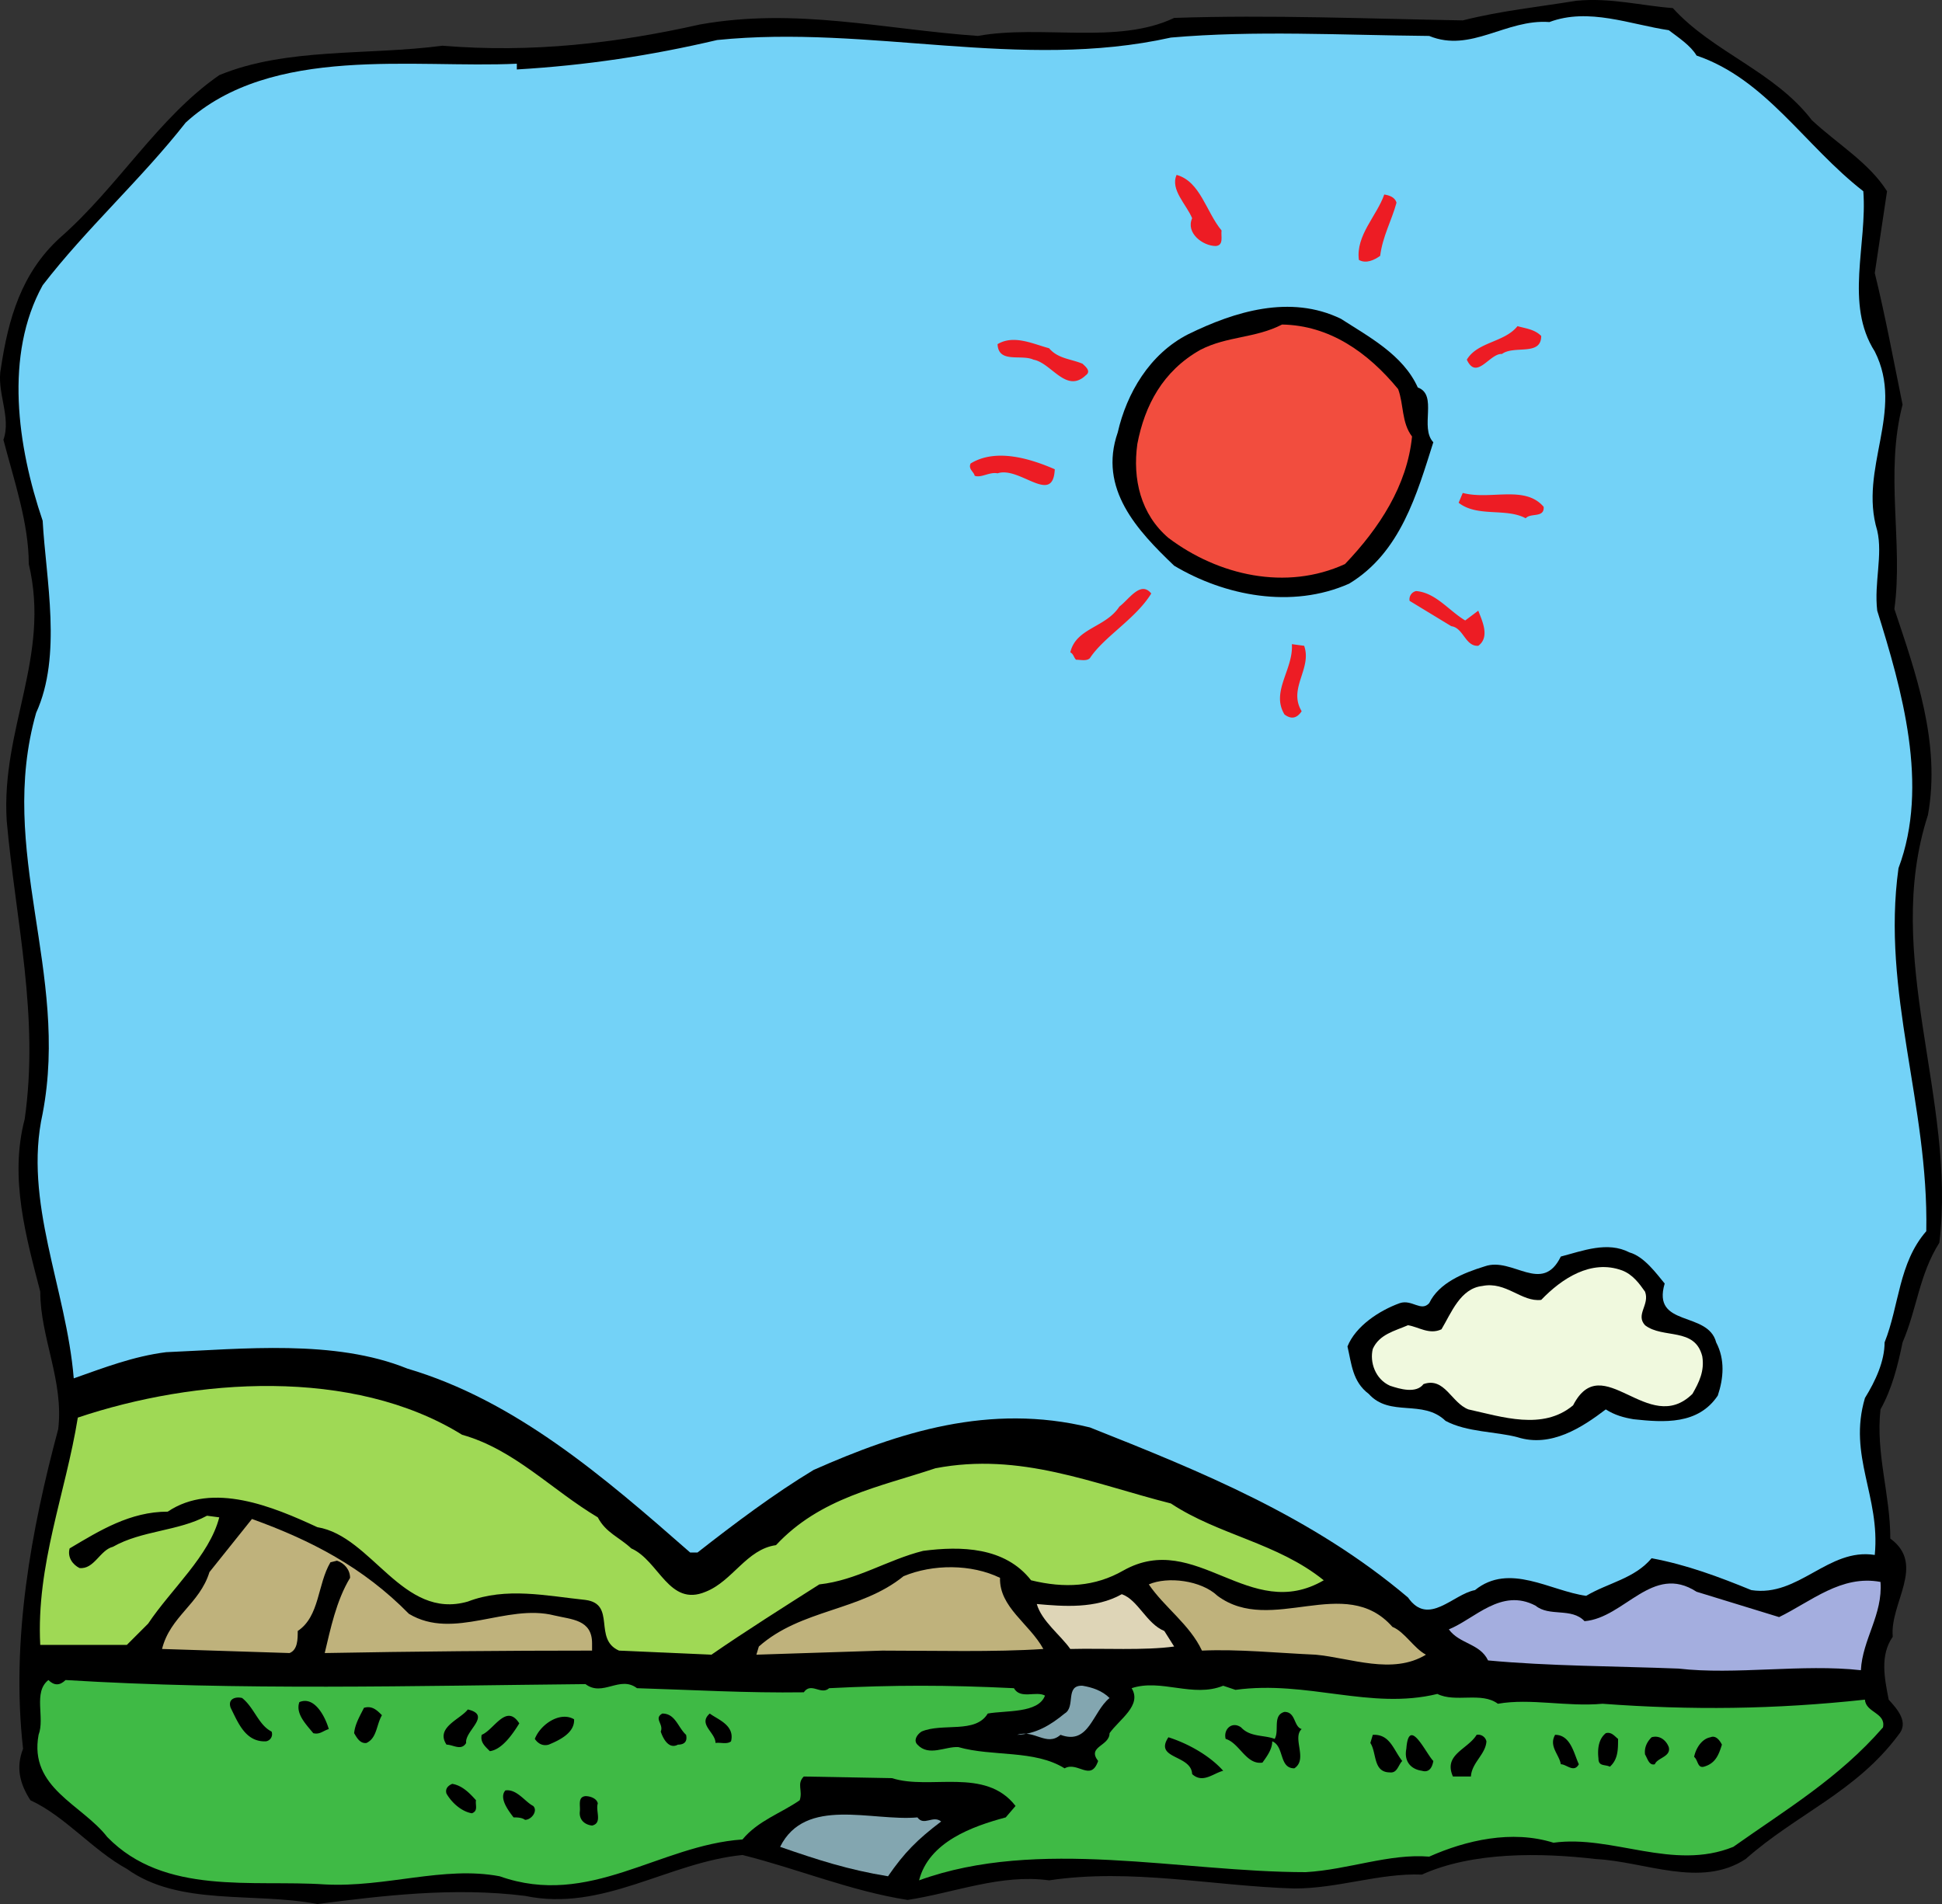
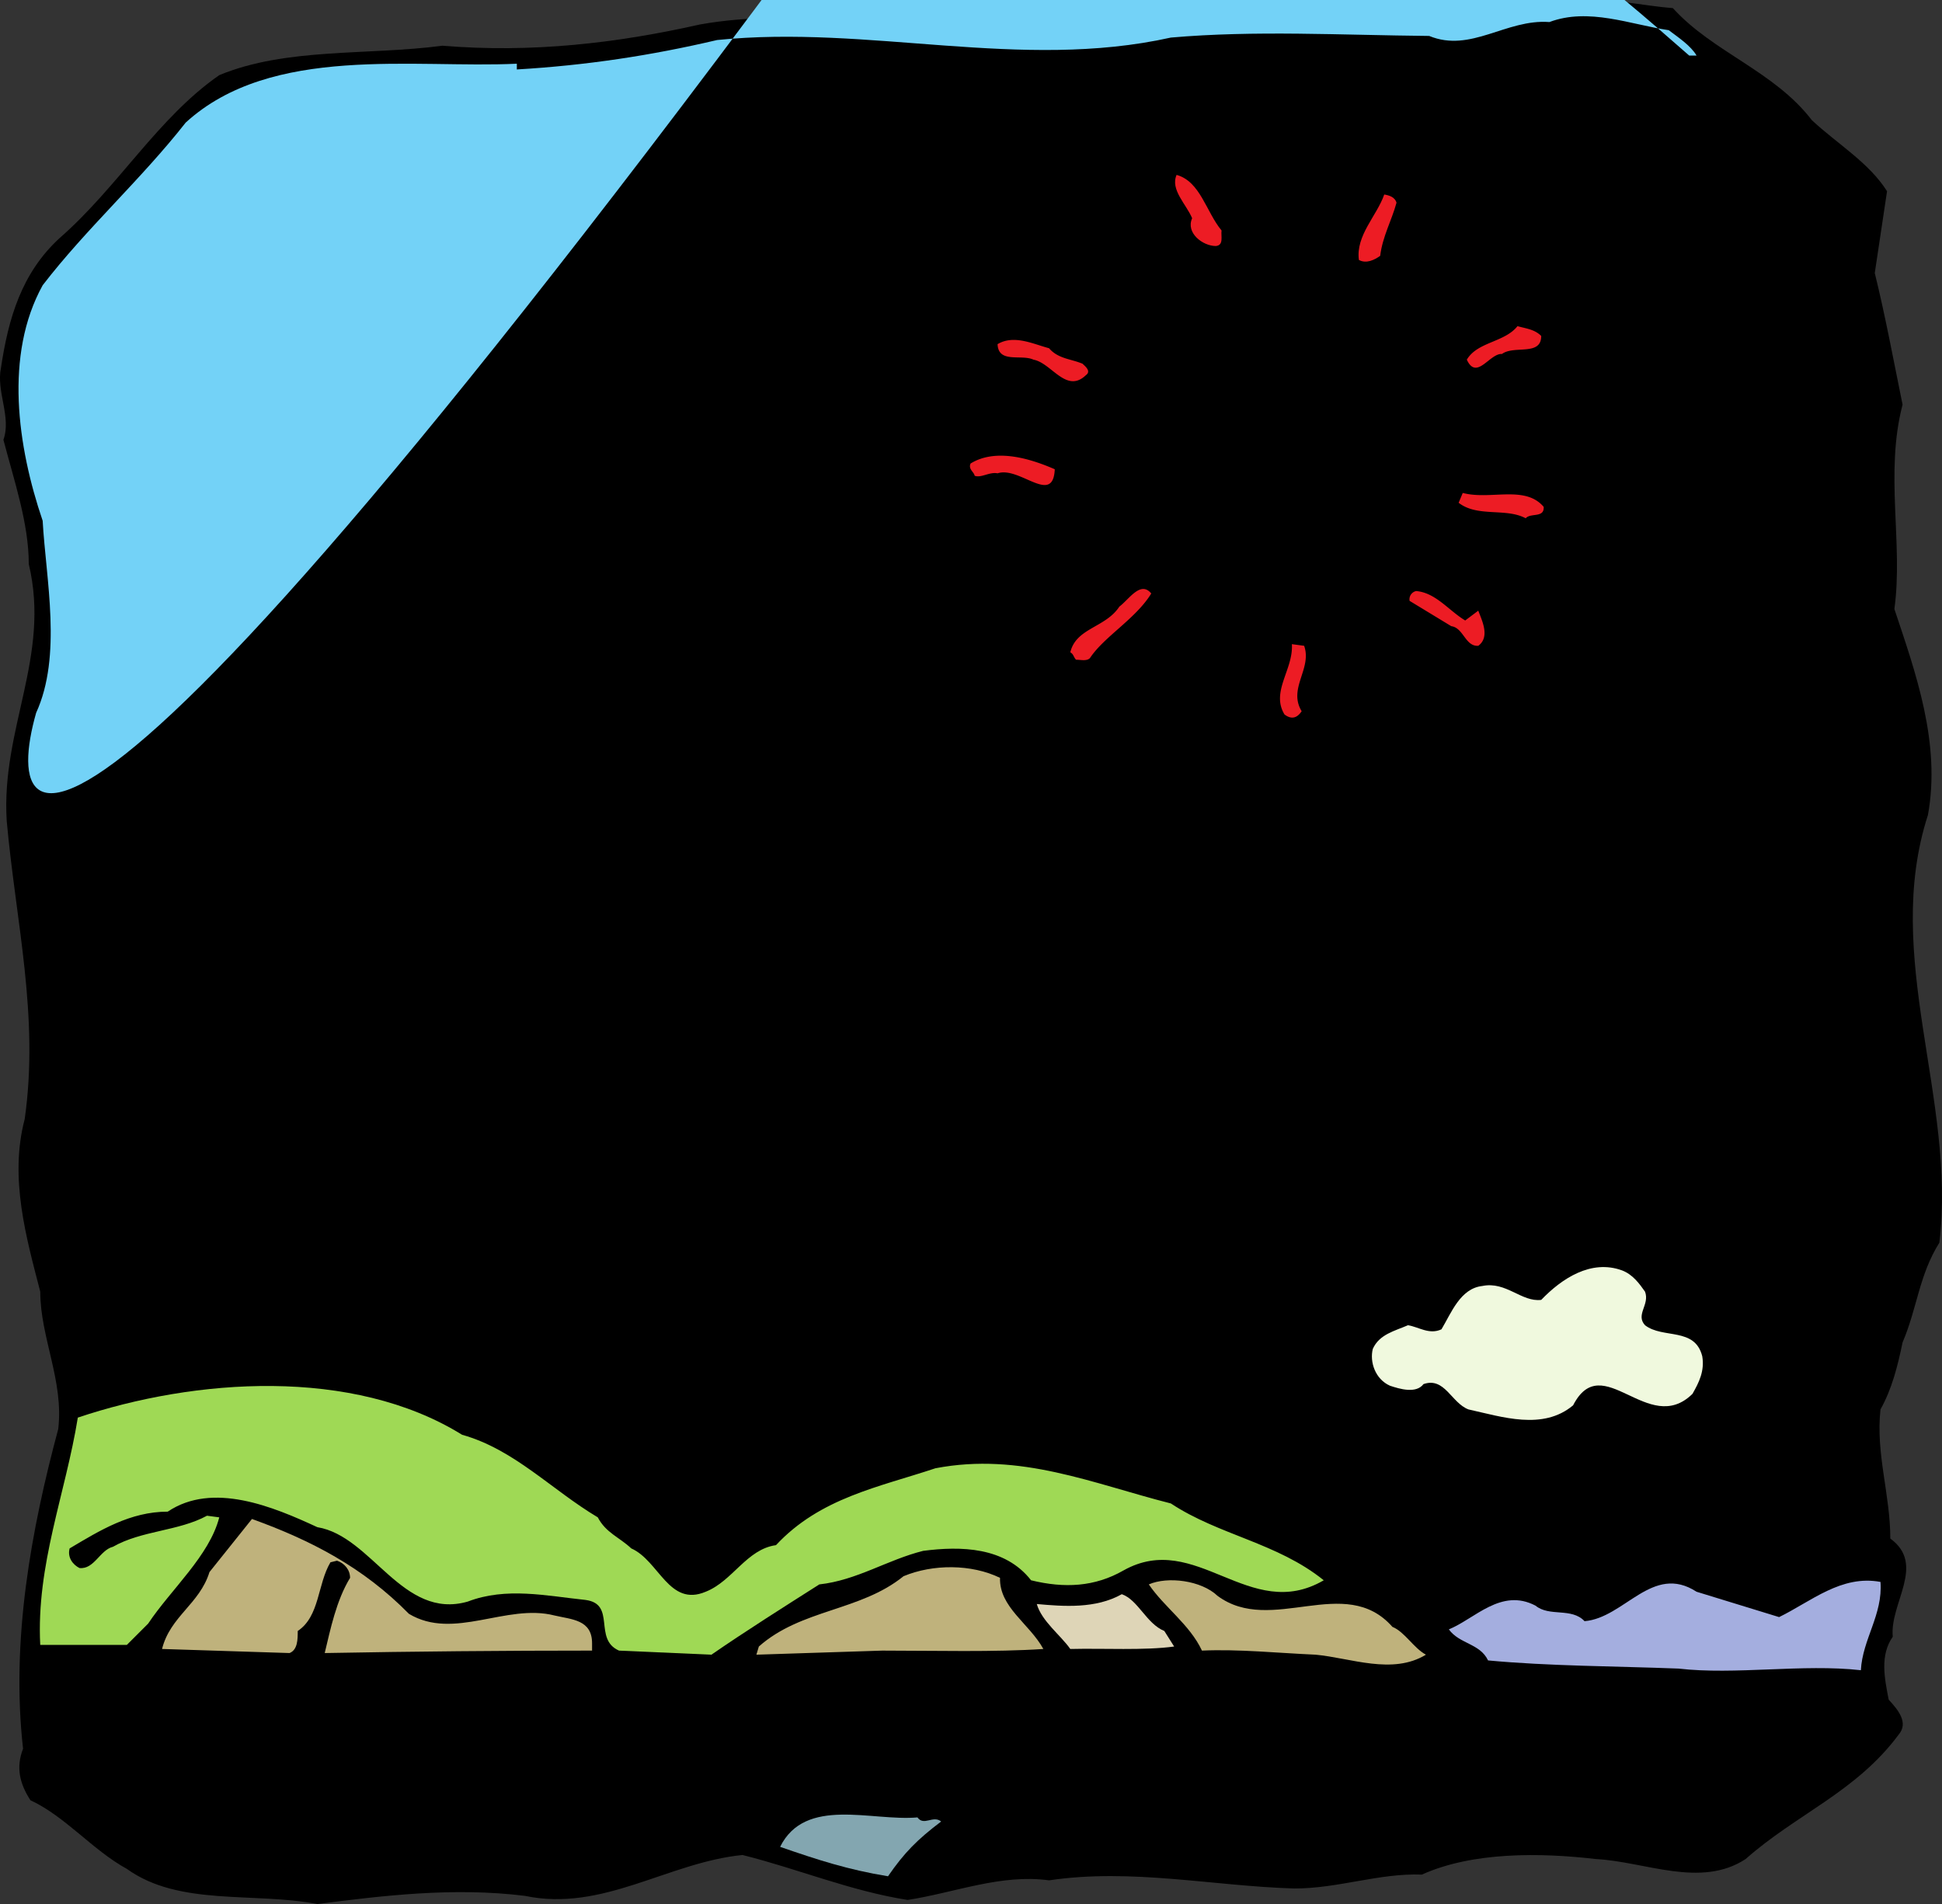
<svg xmlns="http://www.w3.org/2000/svg" width="213.941" height="209.751">
  <rect width="100%" height="100%" fill="#333333" stroke="none" />
  <path d="M184.289.892c4.414 4.867 11.168 6.937 15.312 12.344 2.793 2.61 6.305 4.68 8.285 7.832l-1.351 9.008c1.172 4.773 2.07 9.636 3.062 14.5-1.98 7.566.09 15.312-.902 22.515 2.344 7.028 5.137 14.77 3.695 22.696-5.047 15.582 3.152 31.253 1.262 47.105-2.254 3.602-2.434 7.203-4.055 10.988-.539 2.61-1.172 5.133-2.433 7.383-.54 4.863 1.082 9.367 1.082 14.23 3.964 2.883-.09 7.118.27 10.81-1.442 2.07-.9 4.593-.45 6.933.992 1.082 2.25 2.523 1.082 3.875-4.684 6.304-11.258 8.734-16.844 13.687-4.953 3.242-11.078.274-16.48 0-6.125-.719-13.602-.808-19.184 1.711-4.683-.18-9.187 1.531-14.05 1.531-9.008-.27-17.923-2.25-27.02-.898-5.313-.723-10.36 1.352-15.582 2.16-6.305-.992-12.067-3.422-18.192-4.953-8.195.813-15.402 6.305-23.957 4.504-7.925-.992-15.851 0-22.879.898-7.023-1.347-15.218.274-20.984-3.87-3.781-2.071-6.754-5.762-10.625-7.563-1.172-1.805-1.621-3.606-.812-5.676-1.352-11.98.902-24.137 3.875-35.215.628-5.316-1.98-10.09-1.98-15.133-1.536-5.945-3.427-12.52-1.716-19.004 1.621-11.347-.988-21.793-1.98-32.87C.108 80.24 5.6 72.317 3.17 62.137c0-4.504-1.62-9.187-2.793-13.691.899-2.52-.812-5.313-.27-7.922.81-5.406 2.25-10.45 6.485-14.32 6.395-5.586 10.809-13.243 17.563-17.926 7.383-3.063 16.39-2.16 24.586-3.242 9.816.812 19.183-.27 28.37-2.34 10.63-1.891 20.266.539 30.622 1.261 6.933-1.261 15.402.989 21.617-1.984 10.535-.36 21.524.094 31.793.273 4.32-1.082 8.106-1.441 12.516-2.164 3.785-.359 7.117.543 10.629.809" />
-   <path fill="#73d2f7" d="M186.902 6.119c7.656 2.609 11.887 9.906 18.371 14.949.453 5.855-2.07 12.43 1.262 17.652 3.332 6.574-1.801 12.879.27 19.727.632 2.703-.36 5.761 0 8.824 2.702 8.648 5.765 19.273 2.343 28.371-1.895 13.691 3.332 26.027 3.062 39.988-3.062 3.512-2.972 8.196-4.593 12.25 0 2.07-.992 4.23-2.164 6.125-1.891 6.395 1.71 10.805 1.082 17.29-5.133-.81-8.375 4.683-13.598 3.874-3.516-1.441-7.117-2.793-10.988-3.511-1.89 2.25-4.774 2.699-7.207 4.14-3.961-.539-8.465-3.691-12.25-.629-2.43.45-5.133 4.051-7.383.809-10.54-8.914-22.785-13.867-35.035-18.73-11.078-2.704-21.074.539-30.442 4.683-4.324 2.61-8.648 5.852-12.789 9.094h-.812c-9.547-8.375-19.274-16.75-31.16-20.262-8.016-3.246-18.102-2.164-26.57-1.805-3.602.454-6.844 1.711-10.176 2.883-.813-9.906-5.586-19.453-3.426-29.18C7.67 107.08-.344 93.752 3.98 78.53c2.883-6.305 1.082-14.68.719-21.164-2.79-8.196-4.23-18.282 0-25.938 4.777-6.215 10.808-11.621 15.761-17.926 9.457-8.644 25.22-5.941 36.477-6.484v.633c7.656-.45 14.77-1.531 22.066-3.242 16.754-1.711 33.414 3.421 49.985-.27 9.277-.812 18.734-.27 28.46-.18 4.594 1.891 8.47-1.89 13.243-1.53 4.32-1.622 8.914.269 13.148.898 1.078.812 2.43 1.71 3.063 2.793" />
+   <path fill="#73d2f7" d="M186.902 6.119h-.812c-9.547-8.375-19.274-16.75-31.16-20.262-8.016-3.246-18.102-2.164-26.57-1.805-3.602.454-6.844 1.711-10.176 2.883-.813-9.906-5.586-19.453-3.426-29.18C7.67 107.08-.344 93.752 3.98 78.53c2.883-6.305 1.082-14.68.719-21.164-2.79-8.196-4.23-18.282 0-25.938 4.777-6.215 10.808-11.621 15.761-17.926 9.457-8.644 25.22-5.941 36.477-6.484v.633c7.656-.45 14.77-1.531 22.066-3.242 16.754-1.711 33.414 3.421 49.985-.27 9.277-.812 18.734-.27 28.46-.18 4.594 1.891 8.47-1.89 13.243-1.53 4.32-1.622 8.914.269 13.148.898 1.078.812 2.43 1.71 3.063 2.793" />
  <path fill="#ed1c24" d="M134.574 25.392c-.09.633.27 1.621-.63 1.71-1.44 0-3.335-1.44-2.612-3.062-.633-1.53-2.434-3.152-1.711-4.773 2.613.723 3.242 4.055 4.953 6.125m19.273-3.062c-.539 1.98-1.531 3.695-1.8 5.855-.633.45-1.532.898-2.344.45-.36-2.704 1.984-4.864 2.793-7.208.539.09 1.171.274 1.351.902" />
  <path d="M156.19 42.685c2.25.809.18 4.414 1.712 6.035-1.8 5.672-3.606 12.156-9.277 15.578-6.305 2.793-13.692 1.352-19.274-1.98-4.055-3.871-8.375-8.465-6.215-14.68.989-4.324 3.512-8.644 7.746-10.809 5.133-2.52 11.258-4.414 16.84-1.71 3.063 1.98 6.848 3.964 8.469 7.566" />
-   <path fill="#f24d3e" d="M154.027 42.865c.633 1.71.363 3.691 1.531 5.222-.539 5.407-3.601 10.086-7.387 14.051-6.484 2.973-13.957 1.262-19.453-2.883-3.062-2.613-3.96-6.484-3.422-10.355.813-4.235 2.793-8.016 6.938-10.36 2.969-1.53 6.031-1.261 9.004-2.789 5.222.086 9.457 3.059 12.789 7.114" />
  <path fill="#ed1c24" d="M169.789 37.01c0 2.253-2.973.991-4.325 1.984-1.351-.094-2.793 2.968-3.87.628 1.171-1.98 4.144-1.89 5.581-3.691.992.27 1.895.36 2.614 1.078m-50.528 3.063c.274.27.992.812.364 1.261-2.165 2.07-3.786-1.351-5.766-1.71-1.352-.63-3.871.449-3.961-1.711 1.8-1.083 3.96 0 5.672.449.992 1.172 2.43 1.172 3.691 1.71m-3.062 11.622c-.18 4.05-3.871-.364-6.301.449-.902-.18-1.805.539-2.523.27-.09-.45-.723-.72-.45-1.352 2.79-1.711 6.575-.54 9.274.633m53.859 4.14c.09 1.262-1.441.63-1.98 1.262-2.16-1.172-5.313-.09-7.387-1.71l.453-1.083c3.059.813 6.844-.898 8.914 1.531m-43.23 9.547c-1.711 2.793-5.223 4.774-6.754 7.117-.36.36-.992.18-1.532.18-.27-.273-.27-.633-.632-.812.632-2.703 3.875-2.703 5.406-5.043 1.082-.813 2.34-2.883 3.512-1.442m34.586 2.973 1.441-1.082c.36.992 1.348 2.883 0 3.871-1.441.094-1.621-1.98-2.973-2.16l-4.593-2.79a.934.934 0 0 1 .718-1.081c2.164.18 3.606 2.16 5.407 3.242m-17.743 2.789c.899 2.523-1.804 4.687-.273 7.207-.54.813-1.168.902-1.89.36-1.532-2.52.992-4.954.812-7.747l1.351.18" />
-   <path d="M183.39 141.396c-1.441 4.863 4.77 2.973 5.672 6.484.992 1.89.813 3.961.18 5.856-2.16 3.238-5.946 2.968-9.278 2.61-1.078-.18-2.07-.45-3.062-1.083-2.61 1.984-6.031 4.234-9.727 3.063-2.34-.63-5.582-.54-7.925-1.801-2.52-2.43-6.122-.36-8.465-2.973-1.801-1.351-1.891-3.332-2.34-5.223.898-2.25 3.512-3.96 5.762-4.773 1.351-.45 2.343.992 3.242 0 1.082-2.25 3.785-3.332 6.125-4.055 3.062-1.078 6.304 3.157 8.375-1.078 2.433-.633 5.136-1.71 7.566-.453 1.621.453 2.973 2.344 3.875 3.426" />
  <path fill="#f0f9de" d="M181.226 142.294c.543 1.442-1.078 2.524 0 3.696 1.98 1.527 5.492.18 6.305 3.422.27 1.62-.36 2.882-1.082 4.14-4.864 4.774-9.907-5.043-13.149 1.262-3.332 2.793-7.836 1.262-11.527.45-1.89-.72-2.613-3.602-4.953-2.79-.813 1.078-2.613.54-3.692.18-1.625-.723-2.253-2.614-1.894-4.055.723-1.621 2.433-1.98 3.875-2.61 1.172.18 2.34 1.079 3.691.45 1.082-1.8 2.07-4.504 4.504-4.774 2.613-.539 4.324 1.801 6.485 1.532 2.25-2.344 5.492-4.504 8.918-3.243 1.168.45 1.89 1.442 2.52 2.34" />
  <path fill="#9fd955" d="M65.855 167.154c.898 1.71 2.34 2.16 3.691 3.422 3.063 1.351 4.145 6.484 8.196 4.773 2.972-1.172 4.504-4.684 7.746-5.133 4.863-5.222 11.347-6.394 17.562-8.469 9.367-1.8 17.383 1.711 25.938 3.875 5.316 3.512 11.71 4.325 16.844 8.465-8.196 4.774-14.051-5.582-22.067-1.082-3.152 1.805-6.484 1.985-10.176 1.082-2.882-3.691-7.746-3.781-11.89-3.242-3.961.992-7.293 3.242-11.438 3.695-3.96 2.52-8.105 5.133-11.886 7.743l-10.18-.45c-2.88-1.261-.27-5.132-3.692-5.582-4.324-.453-8.734-1.441-12.968.18-7.207 2.07-10.54-7.207-16.575-8.195-4.859-2.254-11.527-5.043-16.48-1.711-4.14 0-7.477 2.07-10.809 4.05-.27.993.364 1.801 1.082 2.16 1.622.18 2.25-1.98 3.692-2.34 3.156-1.8 7.207-1.71 10.36-3.421l1.35.18c-1.081 4.23-5.316 7.925-7.835 11.707l-2.344 2.343H4.433c-.453-8.828 2.79-16.664 4.14-25.039 12.88-4.324 30.262-5.586 42.333 1.891 5.761 1.621 9.816 6.035 14.949 9.098" />
  <path fill="#bfb27c" d="M45.05 177.783c4.953 2.968 10.719-1.172 16.032.18 1.89.449 4.144.449 4.144 3.062v.808c-9.64 0-19.637.09-29.453.27.629-2.61 1.262-5.762 2.793-8.285 0-.903-.633-1.621-1.441-1.89l-.723.179c-1.442 2.433-1.168 5.945-3.602 7.566 0 .899 0 2.07-.898 2.43l-14.05-.45c.898-3.6 4.14-4.952 5.222-8.468l4.683-5.852c6.485 2.34 12.25 5.313 17.293 10.45m65.117-3.965c-.09 3.242 3.243 5.043 4.774 7.836-5.316.36-12.16.18-17.742.18l-13.871.449.27-.899c4.683-4.144 11.167-3.875 15.94-7.746 3.243-1.351 7.477-1.351 10.63.18m23.957 1.98c5.94 4.414 14.046-2.52 19.273 3.422 1.352.543 2.34 2.344 3.691 3.063-3.691 2.254-8.285.359-12.156 0-4.144-.18-8.469-.63-12.52-.45-1.351-2.882-4.144-4.773-5.855-7.293 2.07-.902 5.766-.453 7.567 1.258" />
  <path fill="#a4aedf" d="M207.164 174.267c.273 3.605-1.98 6.305-2.16 9.727-6.395-.72-13.872.543-20.087-.18-6.933-.27-14.316-.27-20.984-.899-.898-1.89-3.152-1.8-4.32-3.421 2.879-1.172 5.762-4.594 9.547-2.614 1.53 1.262 3.96.18 5.402 1.711 4.414-.36 7.477-6.394 12.34-3.242l9.094 2.793c3.511-1.711 6.847-4.684 11.168-3.875" />
  <path fill="#ded5b7" d="m128.269 179.673 1.082 1.711c-3.242.45-7.836.18-11.441.27-1.078-1.532-3.153-3.063-3.692-4.953 2.973.27 6.485.539 9.367-1.082 1.801.632 2.704 3.242 4.684 4.054" />
-   <path fill="#3fba45" d="M7.222 185.076c19.004 1.171 38.637.628 57.281.449 1.891 1.441 3.782-.988 5.672.449 6.125.184 12.07.543 18.375.453.813-1.172 1.89.36 2.793-.453 7.203-.36 12.88-.36 20.356 0 .718 1.262 2.43.273 3.422.813-.723 1.98-4.325 1.62-6.305 1.98-1.352 2.254-4.953.992-7.297 1.984-.539.36-.898.989-.45 1.442 1.263 1.347 3.063.18 4.505.27 3.781 1.077 8.375.269 11.707 2.34 1.441-.81 2.883 1.53 3.695-.81-1.262-1.62 1.258-1.62 1.258-3.062 1.082-1.531 3.601-3.062 2.433-4.957 3.243-1.078 6.754 1.082 10.086-.27l1.352.454c7.926-1.082 14.86 2.25 22.246.449 1.98.992 4.863-.27 6.664 1.082 3.602-.633 7.567.36 11.527 0 9.727.719 18.915.629 28.91-.453.09 1.441 2.344 1.441 1.985 3.062-4.863 5.586-10.629 9.008-16.484 13.153-6.664 2.699-13.328-1.352-19.813-.454-4.594-1.441-9.637-.27-13.691 1.532-4.414-.36-8.914 1.441-13.598 1.71-13.781 0-29.453-3.87-42.601.903 1.082-4.234 5.855-5.945 9.546-6.934l1.082-1.261c-3.332-4.325-9.457-1.711-13.601-3.063l-9.727-.18c-.808.81-.09 1.532-.449 2.614-2.07 1.437-4.594 2.25-6.305 4.32-9.187.629-16.843 7.566-26.75 4.055-6.214-1.172-12.52 1.258-19.273.898-7.926-.539-17.652 1.262-23.957-5.222-2.793-3.602-8.645-5.407-7.566-11.258.722-1.89-.63-4.684 1.082-6.035.628.628 1.261.628 1.89 0" />
-   <path fill="#83a6b0" d="M122.234 187.056c-1.89 1.531-2.25 5.227-5.402 4.055-1.532 1.351-2.883-.633-4.774 0 2.07-.09 3.692-1.082 5.223-2.344 1.261-.719 0-3.152 1.98-3.063 1.082.184 2.164.543 2.973 1.352" />
-   <path d="M29.917 190.751a.795.795 0 0 1-.628 1.078c-2.254.09-3.063-2.07-3.875-3.69-.36-.993.543-1.263 1.261-1.083 1.352 1.082 1.801 2.973 3.242 3.695m6.305-.273c-.629.184-.988.633-1.71.453-.81-.992-1.981-2.164-1.532-3.422 1.71-.722 2.883 1.711 3.242 2.969m5.856-1.528c-.63 1.079-.54 2.52-1.711 3.06-.723.09-1.082-.63-1.352-1.079.09-.992.629-1.89 1.082-2.793.899-.27 1.442.27 1.98.813m9.278 3.059c-.543.902-1.441.183-2.164.183-1.258-1.895 1.535-2.793 2.344-3.875 2.703.633-.36 2.344-.18 3.691m92.043-1.531c-1.078.992.723 3.332-.809 4.324-1.71 0-1.082-2.43-2.433-2.973 0 .903-.63 1.711-1.078 2.344-1.801.27-2.524-2.164-4.055-2.613-.27-1.082.723-1.98 1.71-1.262.993 1.082 2.524.813 3.692 1.262.543-.898-.27-2.61 1.082-2.973 1.262 0 .993 1.621 1.89 1.89m-67.815.633c.18.81-.27 1.083-.899 1.083-.992.539-1.625-.633-1.894-1.442.359-.812-.809-1.441.18-1.984 1.44 0 1.714 1.531 2.613 2.344m4.953.719c-.45.363-1.172.09-1.711.18 0-1.169-1.98-2.071-.63-3.243.81.633 2.79 1.262 2.34 3.062m-23.327-1.98c-.72 1.172-1.891 2.883-3.243 3.063-.539-.54-1.078-.993-.898-1.801 1.351-.54 2.703-3.512 4.14-1.262m6.036-.449c.09 1.531-1.711 2.34-2.793 2.793-.63.18-1.168-.094-1.532-.633.633-1.621 2.793-3.063 4.325-2.16m115.011 2.16c0 1.172 0 2.25-.898 3.062-.543-.27-1.262 0-1.262-.902-.09-.808-.09-2.07.809-2.789.633-.18.992.36 1.351.629m-23.777 2.434c-.45.449-.539 1.347-1.348 1.257-1.894 0-1.441-2.16-2.164-3.242l.27-.898c1.894-.09 2.254 1.62 3.242 2.883m3.426 0c-.09.539-.363 1.347-1.262 1.078-1.262-.18-1.98-1.078-1.71-2.43.269-3.691 2.16.54 2.972 1.352m5.851-2.164c-.09 1.44-1.62 2.343-1.71 3.874h-1.981c-1.082-2.433 1.621-2.972 2.61-4.593a.934.934 0 0 1 1.081.718m10.18 2.524c-.543.988-1.351 0-1.984 0-.18-1.082-1.348-1.98-.63-3.242 1.712 0 2.071 2.07 2.614 3.242m-39.18.719c-1.082.27-2.25 1.441-3.421.363-.09-2.164-4.235-1.625-2.614-4.055 2.254.719 4.594 2.07 6.035 3.692m49.087-2.61c.269 1.078-1.262 1.168-1.532 1.89-.633.18-.812-.632-1.082-1.081-.09-.719.18-1.352.723-1.89.898-.27 1.62.359 1.89 1.081m5.856-.269c-.363 1.168-.723 2.07-1.985 2.43-.718.18-.628-.72-1.078-1.083.18-.898.809-1.98 1.801-2.16.629-.27 1.082.45 1.262.813m-137.258 6.125c-.094.539.27 1.168-.453 1.437-1.078-.18-2.16-1.078-2.793-2.16-.18-.539.18-.902.633-1.082 1.082.18 1.89.992 2.613 1.805m6.301.629c.543.539-.18 1.53-.899 1.53-.359-.269-.902-.269-1.261-.269-.63-.812-1.621-2.164-.903-2.972 1.262-.18 2.164 1.261 3.063 1.71m7.117-.269c-.27.809.539 2.16-.629 2.43-.812-.09-1.441-.63-1.351-1.531.09-.63-.274-1.622.628-1.711.54 0 1.262.27 1.352.812" />
  <path fill="#83a6b0" d="M103.683 200.658c-2.613 1.98-4.055 3.421-5.855 6.035-4.414-.723-7.746-1.805-11.887-3.242 2.789-5.586 10.086-2.793 15.129-3.243.719.989 1.71-.273 2.613.45" />
</svg>